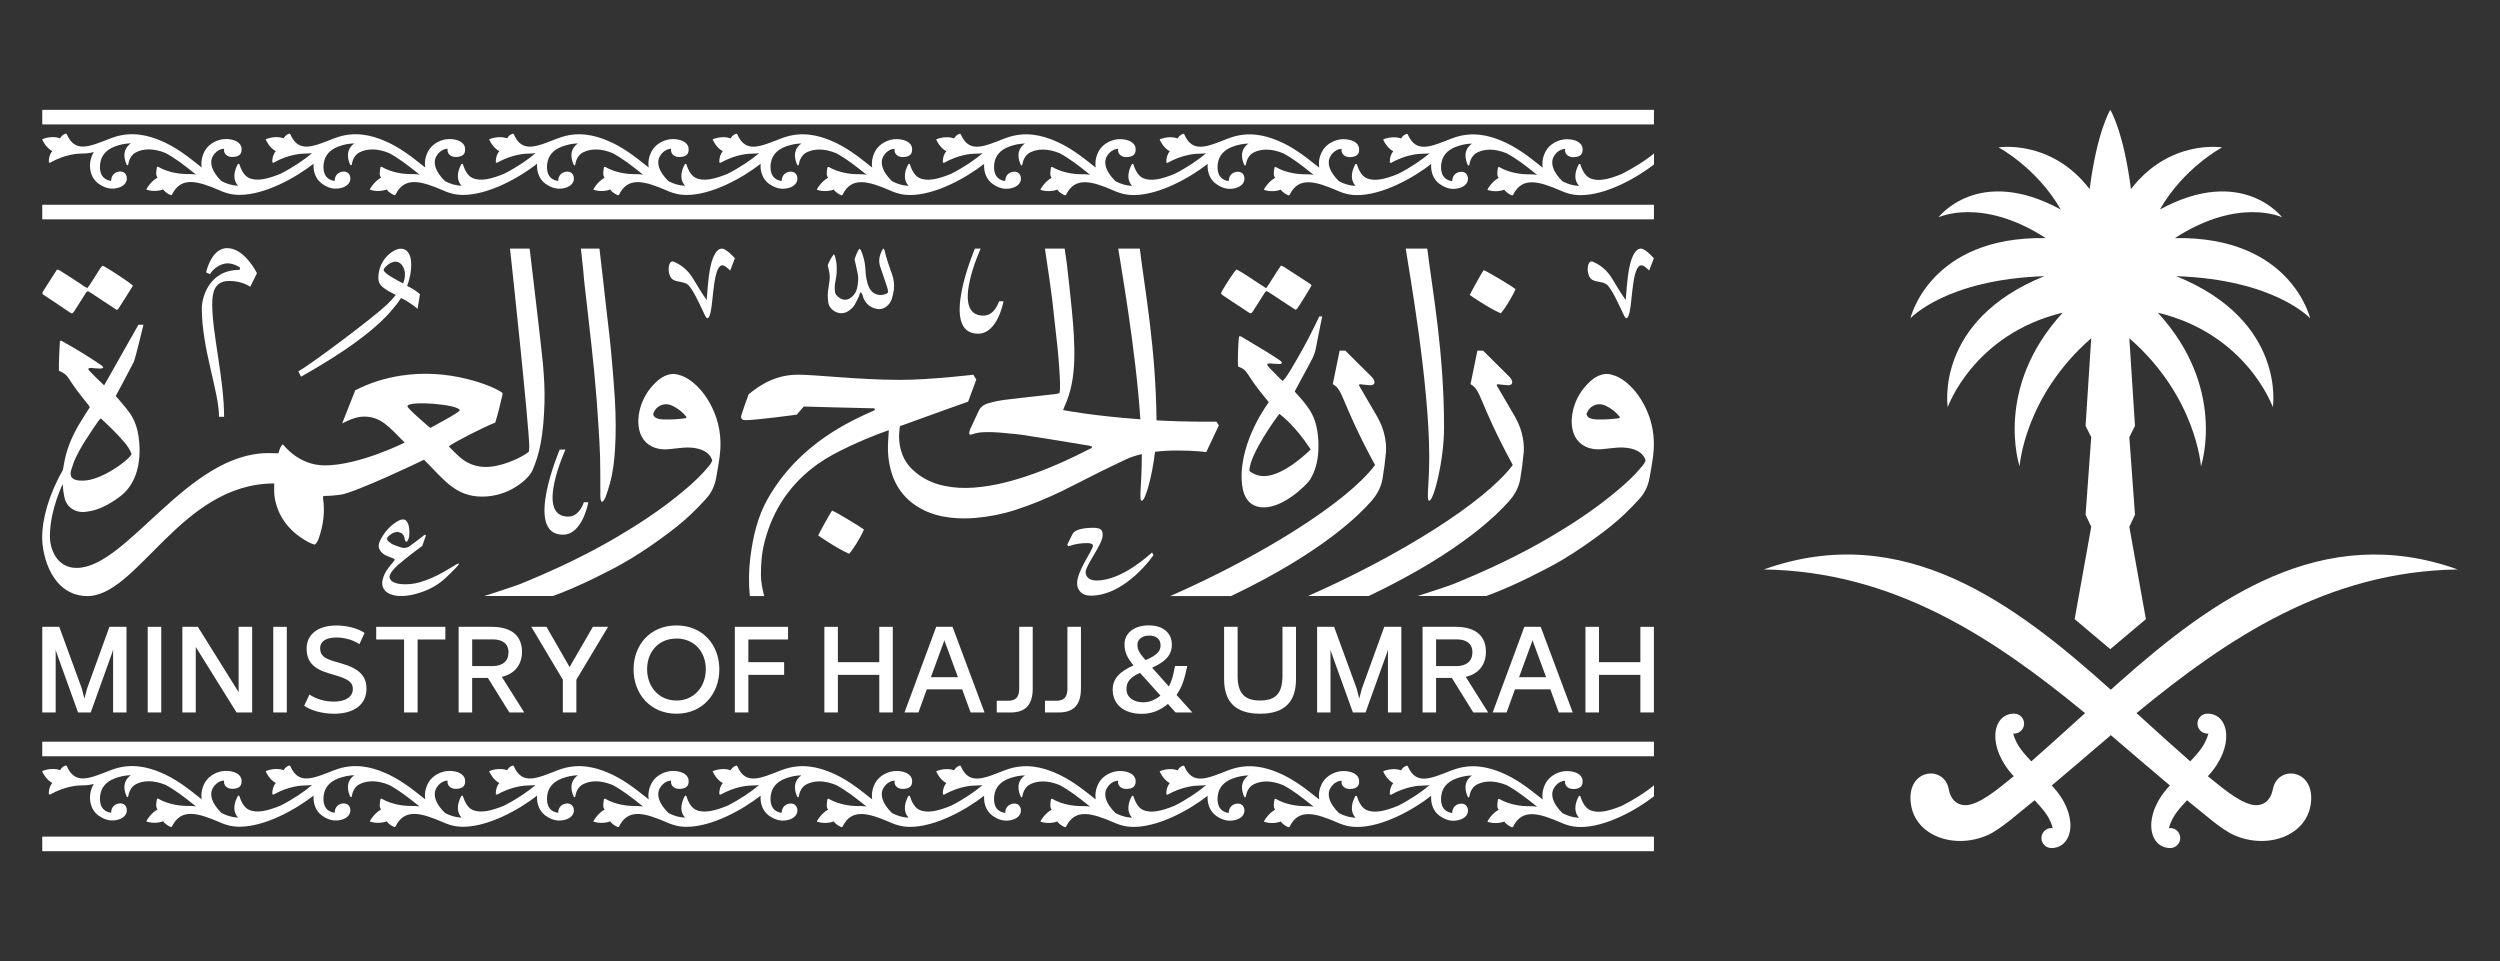
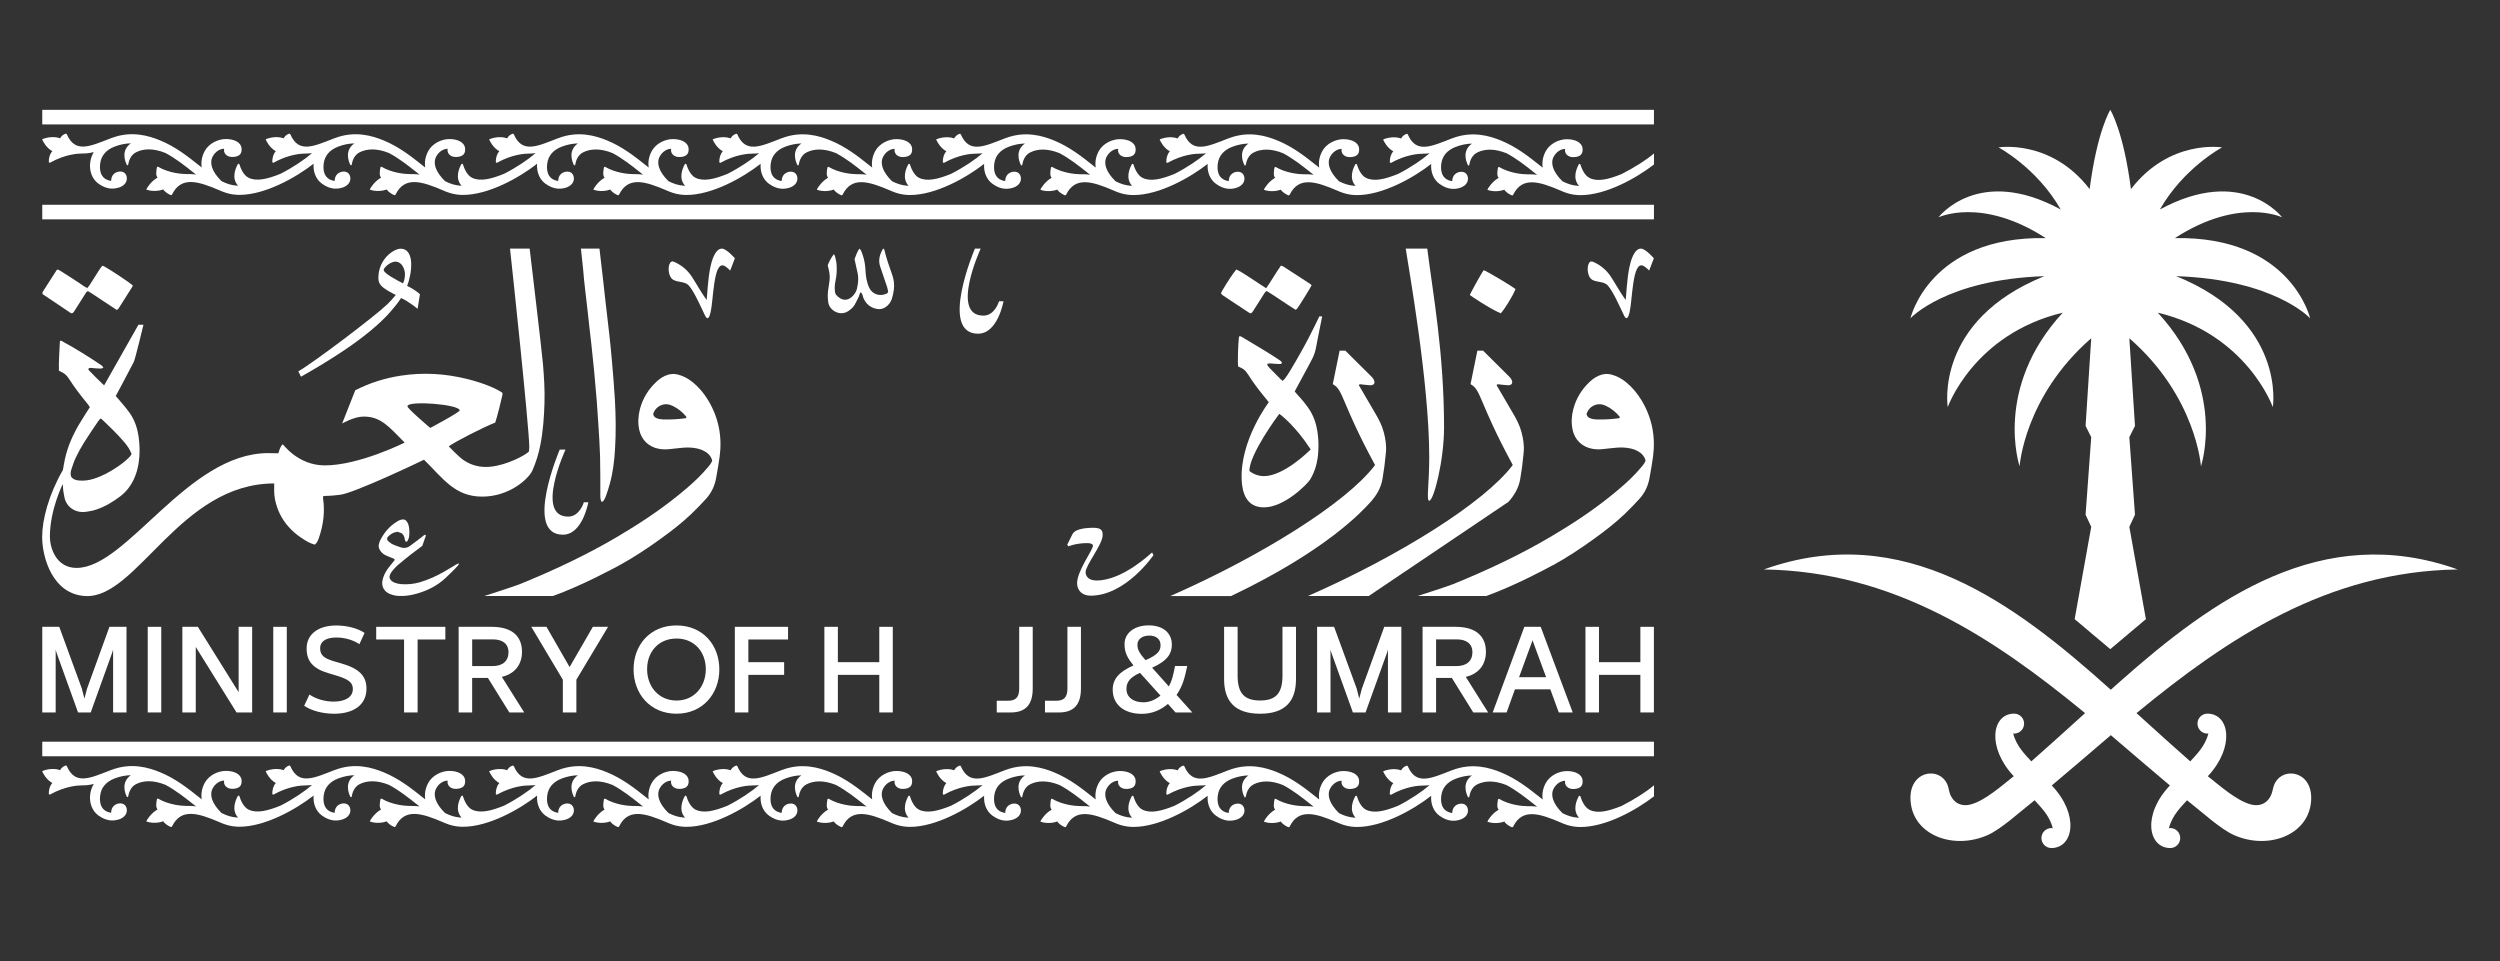
<svg xmlns="http://www.w3.org/2000/svg" id="Layer_1" data-name="Layer 1" viewBox="0 0 1080 415.17">
  <rect x="0" y="0" width="1080" height="415.17" fill="#333333" stroke="none" />
  <defs>
    <style>
      .cls-1, .cls-2 {
        fill: #fff;
      }

      .cls-2 {
        fill-rule: evenodd;
      }
    </style>
  </defs>
  <g>
    <path class="cls-2" d="M883.17,119.3c-47.73,19.28-41.75,56.59-41.75,56.59,0,0,11.08-31.54,49.69-40.82-30.07,32.68-18.64,66.37-18.64,66.37,0,0,1.98-30.11,30.94-55.32l-2.44,37.88,2.44,4.86-2.44,33.52,2.44,5.2-7.16,39.89,15.39,12.97,15.39-12.97-7.16-39.89,2.44-5.2-2.44-33.52,2.44-4.86-2.44-37.88c28.95,25.2,30.94,55.32,30.94,55.32,0,0,11.43-33.69-18.64-66.37,38.61,9.28,49.69,40.82,49.69,40.82,0,0,5.98-37.3-41.75-56.59,42.65,1.46,57.88,18.22,57.88,18.22,0,0-8.2-35.54-58.44-34.66,27.77-17.97,46.33-8.96,46.33-8.96,0,0-17.17-22.75-52.81-3.4,10.28-18.02,26.86-26.82,26.86-26.82,0,0-22.68-3.71-39.36,18.02-3.25-25.21-8.92-34.25-8.92-34.25,0,0-5.67,9.03-8.92,34.25-16.68-21.73-39.36-18.02-39.36-18.02,0,0,16.58,8.8,26.86,26.82-35.64-19.36-52.81,3.4-52.81,3.4,0,0,18.56-9.01,46.33,8.96-50.24-.88-58.44,34.66-58.44,34.66,0,0,15.23-16.76,57.88-18.22Z" />
    <path class="cls-2" d="M981.82,341.12c-1,5.21-4.81,7.61-9.41,6.41-6.21-1.6-13.82-8.41-18.63-12.21,11.79-12.58,9.42-26.95-.12-27.03-.01,0-.03,0-.04,0,0,0,0,0-.01,0,0,0-.01,0-.02,0,0,0,0,0,0,0-2.37.02-4.28,1.94-4.28,4.31s1.93,4.32,4.32,4.32c.14,0,.25-.07.39-.08-1.36,5.71-5.75,9.71-7.83,12.07-4.24-3.66-14.87-13.27-23.22-20.84.1-.09.22-.19.22-.19,39.24-32.24,82.3-61.07,138.57-61.87-58.62-20.96-105.76,12.83-145.98,48.47-1.27,1.13-2.54,2.26-3.8,3.39,0,0-.09.08-.12.11-.03-.03-.12-.11-.12-.11-41.05-36.84-89.31-73.49-149.78-51.86,56.27.8,99.32,29.64,138.57,61.87,0,0,.12.1.22.19-8.35,7.57-18.98,17.17-23.22,20.84-2.08-2.36-6.47-6.37-7.83-12.07.13.01.25.08.39.08,2.38,0,4.32-1.93,4.32-4.32s-1.92-4.29-4.28-4.31c0,0,0,0,0,0,0,0-.01,0-.02,0,0,0,0,0-.01,0-.01,0-.03,0-.04,0-9.54.08-11.91,14.44-.12,27.03-4.81,3.8-12.42,10.61-18.63,12.21-4.6,1.2-8.41-1.2-9.41-6.41-1.8-10.81-18.42-9.21-16.42,6.01,1.8,14.01,18.82,20.02,33.24,13.61,5.81-2.6,13.62-9.81,20.23-15.02,2.09,2.37,6.49,6.38,7.84,12.11-.19-.03-.37-.11-.57-.11-2.38,0-4.32,1.93-4.32,4.32s1.93,4.32,4.32,4.32c.05,0,.09-.03.14-.03,0,0,0,.02,0,.03,9.41-.2,12.02-14.42,0-27.03,5.01-4.19,16.65-14.14,25.52-21.73,8.87,7.59,20.51,17.54,25.52,21.73-12.02,12.61-9.41,26.83,0,27.03,0,0,0-.02,0-.03.05,0,.09.03.14.03,2.38,0,4.32-1.93,4.32-4.32s-1.93-4.32-4.32-4.32c-.2,0-.38.09-.57.11,1.35-5.72,5.75-9.74,7.84-12.11,6.61,5.21,14.42,12.42,20.23,15.02,14.42,6.41,31.44.4,33.24-13.61,2-15.22-14.62-16.82-16.42-6.01Z" />
  </g>
  <g>
    <g>
-       <rect class="cls-1" x="18.26" y="361.42" width="696.24" height="6.3" />
      <rect class="cls-1" x="18.26" y="320.41" width="696.24" height="6.3" />
      <path class="cls-2" d="M686.73,349.85c-2.29-1.08-3.51-4.27-3.98-5.8-.1-.32-.53-.37-.7-.08-.97,1.73-2.86,6.03.1,9.29-.17,0-.34,0-.5-.02-2.31-.13-4.5-.85-6.66-1.96-4.24-4.19-5.29-7.91-3.76-10.7,1.08-1.98,3.01-3.27,4.91-3.29-.39,1.82,1.05,3.7,3.79,3.56,2.73-.14,3.98-1.27,3.74-3.77-.25-2.62-3.28-3.98-6.75-3.98s-7.37,1.91-9.15,5.16c-1.34,2.46-1.66,4.91-1.32,7.13-.39-.31-.78-.62-1.18-.93-4.75-3.77-10.12-8.04-16.84-10.79-4.9-2.01-12.41-4.28-21.05-.96h0s-.02,0-.02,0c0,0-.01,0-.02,0-9.12,3.53-15.52,6.72-19.15-1.64-.1-.24-.37-.35-.61-.26-.99.38-1.67.9-2.31,1.97-3.33-1.21-6.85.05-7.61.36-.08.03-.12.13-.09.21.29.68,1.64,3.5,4.35,5-1.09,1.12-1.55,2.97-1.53,4.6,0,.3.34.48.6.34,6.44-3.58,11.83-3.93,13.81-3.93.96,0,1.87-.05,2.78-.17-3.23,2.75-8.16,6.14-13.62,8.91-5.75,2.32-10.28,3.39-13.78,1.74-2.29-1.08-3.51-4.27-3.98-5.8-.1-.32-.53-.37-.7-.08-.97,1.73-2.86,6.03.1,9.29-.17,0-.34,0-.5-.02-2.31-.13-4.5-.85-6.66-1.96-4.24-4.19-5.29-7.91-3.76-10.7,1.08-1.98,3.01-3.27,4.91-3.29-.39,1.82,1.05,3.7,3.79,3.56,2.73-.14,3.98-1.27,3.74-3.77-.25-2.62-3.28-3.98-6.75-3.98s-7.37,1.91-9.15,5.16c-1.34,2.46-1.66,4.91-1.32,7.13-.39-.31-.78-.62-1.18-.93-4.75-3.77-10.12-8.04-16.84-10.79-4.9-2.01-12.41-4.28-21.05-.96h0s-.01,0-.02,0c0,0-.01,0-.02,0-9.12,3.53-15.52,6.72-19.15-1.64-.1-.24-.37-.35-.61-.26-.99.38-1.67.9-2.31,1.97-3.33-1.21-6.85.05-7.61.36-.08.03-.12.13-.09.21.29.68,1.64,3.5,4.35,5-1.09,1.12-1.55,2.97-1.53,4.6,0,.3.33.48.6.34,6.44-3.58,11.83-3.93,13.81-3.93.96,0,1.87-.05,2.78-.17-3.23,2.75-8.16,6.14-13.62,8.91-5.75,2.32-10.28,3.39-13.78,1.74-2.29-1.08-3.51-4.27-3.98-5.8-.1-.32-.53-.37-.7-.08-.97,1.73-2.86,6.03.1,9.29-.17,0-.34,0-.5-.02-2.32-.13-4.5-.85-6.66-1.96-4.24-4.19-5.29-7.91-3.76-10.7,1.08-1.98,3.01-3.27,4.91-3.29-.39,1.82,1.05,3.7,3.79,3.56,2.73-.14,3.98-1.27,3.74-3.77-.25-2.62-3.28-3.98-6.75-3.98s-7.37,1.91-9.15,5.16c-1.34,2.46-1.66,4.91-1.32,7.13-.39-.31-.78-.62-1.18-.93-4.74-3.77-10.12-8.04-16.84-10.79-4.9-2.01-12.41-4.28-21.05-.96h0s-.02,0-.02,0c0,0-.01,0-.02,0-9.12,3.53-15.52,6.72-19.15-1.64-.1-.24-.37-.35-.61-.26-.99.38-1.67.9-2.31,1.97-3.32-1.21-6.85.05-7.61.36-.08.03-.12.13-.09.21.29.68,1.64,3.5,4.35,5-1.09,1.12-1.55,2.97-1.53,4.6,0,.3.33.48.6.34,6.44-3.58,11.83-3.93,13.81-3.93.96,0,1.87-.05,2.78-.17-3.23,2.75-8.16,6.14-13.62,8.91-5.75,2.32-10.29,3.39-13.78,1.74-2.29-1.08-3.51-4.27-3.98-5.8-.1-.32-.53-.37-.7-.08-.97,1.73-2.86,6.03.1,9.29-.17,0-.34,0-.5-.02-2.31-.13-4.5-.85-6.66-1.96-4.24-4.19-5.29-7.91-3.76-10.7,1.08-1.98,3.01-3.27,4.91-3.29-.4,1.82,1.05,3.7,3.78,3.56,2.73-.14,3.98-1.27,3.74-3.77-.24-2.62-3.28-3.98-6.75-3.98s-7.37,1.91-9.15,5.16c-1.34,2.46-1.66,4.91-1.32,7.13-.39-.31-.78-.62-1.18-.93-4.75-3.77-10.12-8.04-16.84-10.79-4.9-2.01-12.41-4.28-21.05-.96h0s-.02,0-.02,0c0,0-.01,0-.02,0-9.12,3.53-15.52,6.72-19.15-1.64-.1-.24-.37-.35-.61-.26-.99.38-1.67.9-2.31,1.97-3.33-1.21-6.85.05-7.61.36-.08.03-.12.13-.09.21.29.68,1.64,3.5,4.35,5-1.09,1.12-1.55,2.97-1.53,4.6,0,.3.33.48.6.34,6.44-3.58,11.83-3.93,13.81-3.93.96,0,1.87-.05,2.78-.17-3.23,2.75-8.16,6.14-13.62,8.91-5.75,2.32-10.28,3.39-13.78,1.74-2.29-1.08-3.51-4.27-3.98-5.8-.1-.32-.53-.37-.7-.08-.97,1.73-2.86,6.03.1,9.29-.17,0-.34,0-.5-.02-2.31-.13-4.5-.85-6.66-1.96-4.24-4.19-5.29-7.91-3.76-10.7,1.08-1.98,3.01-3.27,4.91-3.29-.39,1.82,1.05,3.7,3.79,3.56,2.73-.14,3.98-1.27,3.74-3.77-.25-2.62-3.28-3.98-6.75-3.98s-7.37,1.91-9.15,5.16c-1.34,2.46-1.66,4.91-1.32,7.13-.39-.31-.78-.62-1.18-.93-4.75-3.77-10.12-8.04-16.84-10.79-4.9-2.01-12.41-4.28-21.05-.96h0s-.02,0-.02,0c0,0-.01,0-.02,0-9.12,3.53-15.52,6.72-19.15-1.64-.1-.24-.37-.35-.61-.26-.99.38-1.67.9-2.31,1.97-3.33-1.21-6.85.05-7.61.36-.08.03-.12.13-.09.21.29.68,1.64,3.5,4.35,5-1.09,1.12-1.55,2.97-1.53,4.6,0,.3.34.48.6.34,6.44-3.58,11.83-3.93,13.81-3.93.96,0,1.87-.05,2.78-.17-3.23,2.75-8.16,6.14-13.62,8.91-5.75,2.32-10.28,3.39-13.78,1.74-2.29-1.08-3.51-4.27-3.98-5.8-.1-.32-.53-.37-.7-.08-.97,1.73-2.86,6.03.1,9.29-.17,0-.34,0-.5-.02-2.31-.13-4.5-.85-6.66-1.96-4.24-4.19-5.29-7.91-3.76-10.7,1.08-1.98,3.01-3.27,4.91-3.29-.39,1.82,1.05,3.7,3.79,3.56,2.73-.14,3.98-1.27,3.74-3.77-.25-2.62-3.28-3.98-6.75-3.98s-7.37,1.91-9.15,5.16c-1.34,2.46-1.66,4.91-1.32,7.13-.39-.31-.78-.62-1.18-.93-4.74-3.77-10.12-8.04-16.84-10.79-4.9-2.01-12.41-4.28-21.05-.96h0s-.01,0-.02,0c0,0-.01,0-.02,0-9.12,3.53-15.52,6.72-19.15-1.64-.1-.24-.37-.35-.61-.26-.99.38-1.67.9-2.31,1.97-3.33-1.21-6.85.05-7.61.36-.09.03-.12.13-.09.21.29.68,1.64,3.5,4.34,5-1.09,1.12-1.55,2.97-1.53,4.6,0,.3.34.48.6.34,6.44-3.58,11.83-3.93,13.81-3.93.96,0,1.87-.05,2.78-.17-3.23,2.75-8.16,6.14-13.62,8.91-5.75,2.32-10.29,3.39-13.78,1.74-2.29-1.08-3.51-4.27-3.98-5.8-.1-.32-.53-.37-.7-.08-.97,1.73-2.86,6.03.1,9.29-.17,0-.34,0-.5-.02-2.31-.13-4.5-.85-6.66-1.96-4.24-4.19-5.29-7.91-3.76-10.7,1.08-1.98,3.01-3.27,4.91-3.29-.39,1.82,1.05,3.7,3.79,3.56,2.73-.14,3.98-1.27,3.74-3.77-.25-2.62-3.28-3.98-6.75-3.98s-7.37,1.91-9.15,5.16c-1.34,2.46-1.66,4.91-1.32,7.13-.39-.31-.78-.62-1.18-.93-4.74-3.77-10.12-8.04-16.84-10.79-4.9-2.01-12.41-4.28-21.05-.96h0s-.02,0-.02,0c0,0-.01,0-.02,0-9.12,3.53-15.52,6.72-19.15-1.64-.1-.24-.37-.35-.61-.26-.99.38-1.67.9-2.31,1.97-3.32-1.21-6.85.05-7.61.36-.08.03-.12.13-.09.21.29.68,1.64,3.5,4.35,5-1.09,1.12-1.55,2.97-1.53,4.6,0,.3.33.48.6.34,6.44-3.58,11.83-3.93,13.81-3.93,1.74,0,3.31-.16,5.03-.62-.78,1.32-1.31,2.76-1.53,4.3-.53,3.67.74,7.29,3.44,9.27,3.68,2.7,6.62,2.4,8.66,1.84,2.04-.56,3.77-1.98,3.71-4.11-.06-1.87-1.36-3.22-3.57-2.84-1.54.27-3.2,1.45-3.22,4-5.19-.78-5.02-5.49-4.7-7.72.46-3.15,2.45-5.65,6.17-7.09,2.47-.96,4.83-1.37,7.05-1.43-4.17,2.97-2.68,7.39-1.76,9.29.14.29.56.23.61-.09.23-1.46.98-4.12,3.39-5.33,3.19-1.61,7.41-1.83,12.73.31,4.46,2.4,8.29,5.44,12.02,8.4.39.31.78.62,1.17.93-1.47-.25-2.82-.24-4.34-.24-1.98,0-7.54-.49-11.99-3.11-.26-.15-.55.04-.6.34-.28,1.69-.55,3.3.31,4.31-2.71,1.5-4.53,4.32-4.82,5.01-.04.08,0,.18.09.21.76.3,3.86,1.1,7.18-.11.64,1.07,2.22,2.05,3.21,2.43.24.09.5-.03.61-.26,3.91-7.95,11.15-5.8,20.67-1.71.32.15.65.29.98.42,0,0,.02,0,.03.01h0c1.94.78,3.96,1.29,6.11,1.42.44.02.89.04,1.33.04,11,0,24.22-7.39,32.01-13.46-.28,3.42.99,6.7,3.52,8.56,3.68,2.7,6.62,2.4,8.66,1.84,2.04-.56,3.77-1.98,3.71-4.11-.06-1.87-1.36-3.22-3.57-2.84-1.54.27-3.2,1.45-3.22,4-5.19-.78-5.02-5.49-4.7-7.72.46-3.15,2.45-5.65,6.17-7.09,2.47-.96,4.83-1.37,7.05-1.43-4.17,2.97-2.68,7.39-1.76,9.29.14.29.56.23.61-.09.23-1.46.98-4.12,3.39-5.33,3.19-1.61,7.42-1.83,12.73.31,4.46,2.4,8.29,5.44,12.02,8.4.39.31.78.62,1.17.93-1.47-.25-2.82-.24-4.34-.24-1.98,0-7.54-.49-11.99-3.11-.26-.15-.55.04-.6.34-.28,1.69-.55,3.3.3,4.31-2.71,1.5-4.53,4.32-4.82,5.01-.04.08,0,.18.09.21.76.3,3.86,1.1,7.19-.11.64,1.07,2.22,2.05,3.21,2.43.24.09.5-.03.61-.26,3.91-7.95,11.15-5.8,20.67-1.71.33.15.65.29.98.42,0,0,.02,0,.03.01h0c1.94.78,3.96,1.29,6.11,1.42.44.02.89.04,1.33.04,11,0,24.22-7.39,32.01-13.46-.28,3.42.99,6.7,3.52,8.56,3.68,2.7,6.62,2.4,8.66,1.84,2.04-.56,3.77-1.98,3.71-4.11-.06-1.87-1.36-3.22-3.57-2.84-1.54.27-3.2,1.45-3.22,4-5.19-.78-5.02-5.49-4.7-7.72.46-3.15,2.45-5.65,6.18-7.09,2.47-.96,4.83-1.37,7.04-1.43-4.17,2.97-2.68,7.39-1.76,9.29.14.29.56.23.61-.09.23-1.46.98-4.12,3.39-5.33,3.19-1.61,7.42-1.83,12.73.31,4.46,2.4,8.29,5.44,12.02,8.4.39.31.78.62,1.17.93-1.47-.25-2.82-.24-4.34-.24-1.98,0-7.54-.49-11.99-3.11-.26-.15-.55.04-.6.34-.28,1.69-.55,3.3.31,4.31-2.71,1.5-4.53,4.32-4.82,5.01-.04.08,0,.18.09.21.76.3,3.86,1.1,7.18-.11.64,1.07,2.22,2.05,3.21,2.43.24.09.5-.03.61-.26,3.91-7.95,11.15-5.8,20.67-1.71.33.15.65.29.98.42,0,0,.02,0,.03.01h0c1.94.78,3.96,1.29,6.11,1.42.44.02.89.04,1.33.04,11,0,24.22-7.39,32.01-13.46-.28,3.42.99,6.7,3.52,8.56,3.68,2.7,6.62,2.4,8.66,1.84,2.04-.56,3.77-1.98,3.71-4.11-.06-1.87-1.36-3.22-3.57-2.84-1.54.27-3.2,1.45-3.22,4-5.19-.78-5.02-5.49-4.7-7.72.46-3.15,2.44-5.65,6.17-7.09,2.47-.96,4.83-1.37,7.04-1.43-4.17,2.97-2.68,7.39-1.76,9.29.14.29.56.23.61-.09.23-1.46.98-4.12,3.39-5.33,3.19-1.61,7.42-1.83,12.73.31,4.46,2.4,8.29,5.44,12.02,8.4.39.31.78.62,1.17.93-1.47-.25-2.82-.24-4.34-.24-1.98,0-7.54-.49-11.99-3.11-.26-.15-.55.04-.6.34-.28,1.69-.55,3.3.31,4.31-2.71,1.5-4.53,4.32-4.82,5.01-.04.08,0,.18.09.21.76.3,3.86,1.1,7.19-.11.64,1.07,2.22,2.05,3.21,2.43.24.09.5-.03.61-.26,3.91-7.95,11.15-5.8,20.67-1.71.33.15.65.29.98.42,0,0,.02,0,.03.01h0c1.94.78,3.96,1.29,6.11,1.42.44.02.89.04,1.33.04,11,0,24.22-7.39,32.01-13.46-.28,3.42.99,6.7,3.52,8.56,3.68,2.7,6.62,2.4,8.66,1.84,2.04-.56,3.77-1.98,3.71-4.11-.06-1.87-1.36-3.22-3.57-2.84-1.54.27-3.2,1.45-3.22,4-5.19-.78-5.02-5.49-4.7-7.72.46-3.15,2.44-5.65,6.17-7.09,2.47-.96,4.83-1.37,7.05-1.43-4.17,2.97-2.68,7.39-1.76,9.29.14.29.56.23.61-.09.23-1.46.98-4.12,3.39-5.33,3.19-1.61,7.41-1.83,12.73.31,4.46,2.4,8.29,5.44,12.02,8.4.39.31.78.62,1.17.93-1.47-.25-2.82-.24-4.34-.24-1.98,0-7.54-.49-11.99-3.11-.26-.15-.55.04-.6.34-.28,1.69-.55,3.3.31,4.31-2.71,1.5-4.53,4.32-4.82,5.01-.04.08,0,.18.09.21.76.3,3.86,1.1,7.18-.11.64,1.07,2.22,2.05,3.21,2.43.24.09.5-.03.61-.26,3.91-7.95,11.15-5.8,20.67-1.71.32.15.65.29.98.42,0,0,.02,0,.03.01h0c1.94.78,3.96,1.29,6.11,1.42.44.02.89.04,1.33.04,11,0,24.22-7.39,32.01-13.46-.28,3.42.99,6.7,3.52,8.56,3.68,2.7,6.62,2.4,8.66,1.84,2.04-.56,3.77-1.98,3.71-4.11-.06-1.87-1.36-3.22-3.57-2.84-1.54.27-3.2,1.45-3.22,4-5.19-.78-5.02-5.49-4.7-7.72.46-3.15,2.45-5.65,6.17-7.09,2.47-.96,4.83-1.37,7.05-1.43-4.17,2.97-2.68,7.39-1.76,9.29.14.29.56.23.61-.09.23-1.46.98-4.12,3.39-5.33,3.19-1.61,7.42-1.83,12.73.31,4.46,2.4,8.29,5.44,12.02,8.4.39.31.78.62,1.17.93-1.47-.25-2.82-.24-4.34-.24-1.98,0-7.54-.49-11.99-3.11-.26-.15-.55.04-.6.34-.28,1.69-.55,3.3.3,4.31-2.71,1.5-4.53,4.32-4.82,5.01-.04.08,0,.18.09.21.76.3,3.86,1.1,7.19-.11.64,1.07,2.22,2.05,3.21,2.43.24.09.5-.03.61-.26,3.91-7.95,11.15-5.8,20.67-1.71.32.15.65.29.98.42,0,0,.02,0,.03.01h0c1.94.78,3.96,1.29,6.11,1.42.44.02.89.04,1.33.04,11,0,24.22-7.39,32.01-13.46-.28,3.42.99,6.7,3.52,8.56,3.68,2.7,6.62,2.4,8.66,1.84,2.04-.56,3.77-1.98,3.71-4.11-.06-1.87-1.36-3.22-3.57-2.84-1.54.27-3.2,1.45-3.23,4-5.19-.78-5.02-5.49-4.7-7.72.46-3.15,2.45-5.65,6.18-7.09,2.47-.96,4.83-1.37,7.04-1.43-4.17,2.97-2.68,7.39-1.76,9.29.14.29.56.23.61-.09.23-1.46.98-4.12,3.39-5.33,3.19-1.61,7.42-1.83,12.73.31,4.46,2.4,8.29,5.44,12.02,8.4.39.31.78.62,1.17.93-1.47-.25-2.82-.24-4.34-.24-1.98,0-7.54-.49-11.99-3.11-.26-.15-.55.04-.6.34-.28,1.69-.55,3.3.31,4.31-2.71,1.5-4.53,4.32-4.82,5.01-.03.08,0,.18.09.21.76.3,3.86,1.1,7.18-.11.64,1.07,2.22,2.05,3.21,2.43.24.09.5-.03.61-.26,3.91-7.95,11.15-5.8,20.67-1.71.33.15.65.29.98.42,0,0,.02,0,.02.01h0c1.94.78,3.96,1.29,6.11,1.42.44.02.89.04,1.33.04,10.88,0,23.92-7.23,31.73-13.26v-4.76c-3.23,2.75-8.53,6.14-13.99,8.91-5.75,2.32-10.28,3.39-13.78,1.74Z" />
      <rect class="cls-1" x="18.26" y="88.46" width="696.24" height="6.3" />
      <rect class="cls-1" x="18.26" y="47.45" width="696.24" height="6.3" />
      <path class="cls-2" d="M686.73,76.89c-2.29-1.08-3.51-4.27-3.98-5.8-.1-.32-.53-.37-.7-.08-.97,1.73-2.86,6.03.1,9.29-.17,0-.34,0-.5-.02-2.31-.13-4.5-.85-6.66-1.96-4.24-4.19-5.29-7.91-3.76-10.7,1.08-1.98,3.01-3.27,4.91-3.29-.39,1.82,1.05,3.7,3.79,3.56,2.73-.14,3.98-1.27,3.74-3.77-.25-2.62-3.28-3.98-6.75-3.98s-7.37,1.91-9.15,5.16c-1.34,2.46-1.66,4.91-1.32,7.13-.39-.31-.78-.62-1.18-.93-4.75-3.77-10.12-8.04-16.84-10.79-4.9-2.01-12.41-4.28-21.05-.96h0s-.02,0-.02,0c0,0-.01,0-.02,0-9.12,3.53-15.52,6.72-19.15-1.64-.1-.24-.37-.35-.61-.26-.99.38-1.67.9-2.31,1.97-3.33-1.21-6.85.05-7.61.36-.08.03-.12.13-.09.21.29.68,1.64,3.5,4.35,5-1.09,1.12-1.55,2.97-1.53,4.6,0,.3.34.48.6.34,6.44-3.58,11.83-3.93,13.81-3.93.96,0,1.87-.05,2.78-.17-3.23,2.75-8.16,6.14-13.62,8.91-5.75,2.32-10.28,3.39-13.78,1.74-2.29-1.08-3.51-4.27-3.98-5.8-.1-.32-.53-.37-.7-.08-.97,1.73-2.86,6.03.1,9.29-.17,0-.34,0-.5-.02-2.31-.13-4.5-.85-6.66-1.96-4.24-4.19-5.29-7.91-3.76-10.7,1.08-1.98,3.01-3.27,4.91-3.29-.39,1.82,1.05,3.7,3.79,3.56,2.73-.14,3.98-1.27,3.74-3.77-.25-2.62-3.28-3.98-6.75-3.98s-7.37,1.91-9.15,5.16c-1.34,2.46-1.66,4.91-1.32,7.13-.39-.31-.78-.62-1.18-.93-4.75-3.77-10.12-8.04-16.84-10.79-4.9-2.01-12.41-4.28-21.05-.96h0s-.01,0-.02,0c0,0-.01,0-.02,0-9.12,3.53-15.52,6.72-19.15-1.64-.1-.24-.37-.35-.61-.26-.99.38-1.67.9-2.31,1.97-3.33-1.21-6.85.05-7.61.36-.08.03-.12.13-.09.21.29.68,1.64,3.5,4.35,5-1.09,1.12-1.55,2.97-1.53,4.6,0,.3.33.48.6.34,6.44-3.58,11.83-3.93,13.81-3.93.96,0,1.87-.05,2.78-.17-3.23,2.75-8.16,6.14-13.62,8.91-5.75,2.32-10.28,3.39-13.78,1.74-2.29-1.08-3.51-4.27-3.98-5.8-.1-.32-.53-.37-.7-.08-.97,1.73-2.86,6.03.1,9.29-.17,0-.34,0-.5-.02-2.32-.13-4.5-.85-6.66-1.96-4.24-4.19-5.29-7.91-3.76-10.7,1.08-1.98,3.01-3.27,4.91-3.29-.39,1.82,1.05,3.7,3.79,3.56,2.73-.14,3.98-1.27,3.74-3.77-.25-2.62-3.28-3.98-6.75-3.98s-7.37,1.91-9.15,5.16c-1.34,2.46-1.66,4.91-1.32,7.13-.39-.31-.78-.62-1.18-.93-4.74-3.77-10.12-8.04-16.84-10.79-4.9-2.01-12.41-4.28-21.05-.96h0s-.02,0-.02,0c0,0-.01,0-.02,0-9.12,3.53-15.52,6.72-19.15-1.64-.1-.24-.37-.35-.61-.26-.99.38-1.67.9-2.31,1.97-3.32-1.21-6.85.05-7.61.36-.08.03-.12.13-.09.21.29.68,1.64,3.5,4.35,5-1.09,1.12-1.55,2.97-1.53,4.6,0,.3.33.48.6.34,6.44-3.58,11.83-3.93,13.81-3.93.96,0,1.87-.05,2.78-.17-3.23,2.75-8.16,6.14-13.62,8.91-5.75,2.32-10.29,3.39-13.78,1.74-2.29-1.08-3.51-4.27-3.98-5.8-.1-.32-.53-.37-.7-.08-.97,1.73-2.86,6.03.1,9.29-.17,0-.34,0-.5-.02-2.31-.13-4.5-.85-6.66-1.96-4.24-4.19-5.29-7.91-3.76-10.7,1.08-1.98,3.01-3.27,4.91-3.29-.4,1.82,1.05,3.7,3.78,3.56,2.73-.14,3.98-1.27,3.74-3.77-.24-2.62-3.28-3.98-6.75-3.98s-7.37,1.91-9.15,5.16c-1.34,2.46-1.66,4.91-1.32,7.13-.39-.31-.78-.62-1.18-.93-4.75-3.77-10.12-8.04-16.84-10.79-4.9-2.01-12.41-4.28-21.05-.96h0s-.02,0-.02,0c0,0-.01,0-.02,0-9.12,3.53-15.52,6.72-19.15-1.64-.1-.24-.37-.35-.61-.26-.99.38-1.67.9-2.31,1.97-3.33-1.21-6.85.05-7.61.36-.08.03-.12.13-.09.21.29.68,1.64,3.5,4.35,5-1.09,1.12-1.55,2.97-1.53,4.6,0,.3.33.48.6.34,6.44-3.58,11.83-3.93,13.81-3.93.96,0,1.87-.05,2.78-.17-3.23,2.75-8.16,6.14-13.62,8.91-5.75,2.32-10.28,3.39-13.78,1.74-2.29-1.08-3.51-4.27-3.98-5.8-.1-.32-.53-.37-.7-.08-.97,1.73-2.86,6.03.1,9.29-.17,0-.34,0-.5-.02-2.31-.13-4.5-.85-6.66-1.96-4.24-4.19-5.29-7.91-3.76-10.7,1.08-1.98,3.01-3.27,4.91-3.29-.39,1.82,1.05,3.7,3.79,3.56,2.73-.14,3.98-1.27,3.74-3.77-.25-2.62-3.28-3.98-6.75-3.98s-7.37,1.91-9.15,5.16c-1.34,2.46-1.66,4.91-1.32,7.13-.39-.31-.78-.62-1.18-.93-4.75-3.77-10.12-8.04-16.84-10.79-4.9-2.01-12.41-4.28-21.05-.96h0s-.02,0-.02,0c0,0-.01,0-.02,0-9.12,3.53-15.52,6.72-19.15-1.64-.1-.24-.37-.35-.61-.26-.99.38-1.67.9-2.31,1.97-3.33-1.21-6.85.05-7.61.36-.08.03-.12.13-.09.21.29.68,1.64,3.5,4.35,5-1.09,1.12-1.55,2.97-1.53,4.6,0,.3.34.48.6.34,6.44-3.58,11.83-3.93,13.81-3.93.96,0,1.87-.05,2.78-.17-3.23,2.75-8.16,6.14-13.62,8.91-5.75,2.32-10.28,3.39-13.78,1.74-2.29-1.08-3.51-4.27-3.98-5.8-.1-.32-.53-.37-.7-.08-.97,1.73-2.86,6.03.1,9.29-.17,0-.34,0-.5-.02-2.31-.13-4.5-.85-6.66-1.96-4.24-4.19-5.29-7.91-3.76-10.7,1.08-1.98,3.01-3.27,4.91-3.29-.39,1.82,1.05,3.7,3.79,3.56,2.73-.14,3.98-1.27,3.74-3.77-.25-2.62-3.28-3.98-6.75-3.98s-7.37,1.91-9.15,5.16c-1.34,2.46-1.66,4.91-1.32,7.13-.39-.31-.78-.62-1.18-.93-4.74-3.77-10.12-8.04-16.84-10.79-4.9-2.01-12.41-4.28-21.05-.96h0s-.01,0-.02,0c0,0-.01,0-.02,0-9.12,3.53-15.52,6.72-19.15-1.64-.1-.24-.37-.35-.61-.26-.99.38-1.67.9-2.31,1.97-3.33-1.21-6.85.05-7.61.36-.09.03-.12.13-.09.21.29.68,1.64,3.5,4.34,5-1.09,1.12-1.55,2.97-1.53,4.6,0,.3.34.48.6.34,6.44-3.58,11.83-3.93,13.81-3.93.96,0,1.87-.05,2.78-.17-3.23,2.75-8.16,6.14-13.62,8.91-5.75,2.32-10.29,3.39-13.78,1.74-2.29-1.08-3.51-4.27-3.98-5.8-.1-.32-.53-.37-.7-.08-.97,1.73-2.86,6.03.1,9.29-.17,0-.34,0-.5-.02-2.31-.13-4.5-.85-6.66-1.96-4.24-4.19-5.29-7.91-3.76-10.7,1.08-1.98,3.01-3.27,4.91-3.29-.39,1.82,1.05,3.7,3.79,3.56,2.73-.14,3.98-1.27,3.74-3.77-.25-2.62-3.28-3.98-6.75-3.98s-7.37,1.91-9.15,5.16c-1.34,2.46-1.66,4.91-1.32,7.13-.39-.31-.78-.62-1.18-.93-4.74-3.77-10.12-8.04-16.84-10.79-4.9-2.01-12.41-4.28-21.05-.96h0s-.02,0-.02,0c0,0-.01,0-.02,0-9.12,3.53-15.52,6.72-19.15-1.64-.1-.24-.37-.35-.61-.26-.99.38-1.67.9-2.31,1.97-3.32-1.21-6.85.05-7.61.36-.08.03-.12.13-.09.21.29.68,1.64,3.5,4.35,5-1.09,1.12-1.55,2.97-1.53,4.6,0,.3.33.48.6.34,6.44-3.58,11.83-3.93,13.81-3.93,1.74,0,3.31-.16,5.03-.62-.78,1.32-1.31,2.76-1.53,4.3-.53,3.67.74,7.29,3.44,9.27,3.68,2.7,6.62,2.4,8.66,1.84,2.04-.56,3.77-1.98,3.71-4.11-.06-1.87-1.36-3.22-3.57-2.84-1.54.27-3.2,1.45-3.22,4-5.19-.78-5.02-5.49-4.7-7.72.46-3.15,2.45-5.65,6.17-7.09,2.47-.96,4.83-1.37,7.05-1.43-4.17,2.97-2.68,7.39-1.76,9.29.14.29.56.23.61-.09.23-1.46.98-4.12,3.39-5.33,3.19-1.61,7.41-1.83,12.73.31,4.46,2.4,8.29,5.44,12.02,8.4.39.31.78.62,1.17.93-1.47-.25-2.82-.24-4.34-.24-1.98,0-7.54-.49-11.99-3.11-.26-.15-.55.04-.6.34-.28,1.69-.55,3.3.31,4.31-2.71,1.5-4.53,4.32-4.82,5.01-.04.08,0,.18.09.21.76.3,3.86,1.1,7.18-.11.64,1.07,2.22,2.05,3.21,2.43.24.09.5-.03.61-.26,3.91-7.95,11.15-5.8,20.67-1.71.32.15.65.29.98.42,0,0,.02,0,.03.01h0c1.94.78,3.96,1.29,6.11,1.42.44.02.89.04,1.33.04,11,0,24.22-7.39,32.01-13.46-.28,3.42.99,6.7,3.52,8.56,3.68,2.7,6.62,2.4,8.66,1.84,2.04-.56,3.77-1.98,3.71-4.11-.06-1.87-1.36-3.22-3.57-2.84-1.54.27-3.2,1.45-3.22,4-5.19-.78-5.02-5.49-4.7-7.72.46-3.15,2.45-5.65,6.17-7.09,2.47-.96,4.83-1.37,7.05-1.43-4.17,2.97-2.68,7.39-1.76,9.29.14.29.56.23.61-.09.23-1.46.98-4.12,3.39-5.33,3.19-1.61,7.42-1.83,12.73.31,4.46,2.4,8.29,5.44,12.02,8.4.39.31.78.62,1.17.93-1.47-.25-2.82-.24-4.34-.24-1.98,0-7.54-.49-11.99-3.11-.26-.15-.55.04-.6.34-.28,1.69-.55,3.3.3,4.31-2.71,1.5-4.53,4.32-4.82,5.01-.04.08,0,.18.09.21.76.3,3.86,1.1,7.19-.11.64,1.07,2.22,2.05,3.21,2.43.24.09.5-.03.61-.26,3.91-7.95,11.15-5.8,20.67-1.71.33.15.65.29.98.42,0,0,.02,0,.03.01h0c1.94.78,3.96,1.29,6.11,1.42.44.02.89.04,1.33.04,11,0,24.22-7.39,32.01-13.46-.28,3.42.99,6.7,3.52,8.56,3.68,2.7,6.62,2.4,8.66,1.84,2.04-.56,3.77-1.98,3.71-4.11-.06-1.87-1.36-3.22-3.57-2.84-1.54.27-3.2,1.45-3.22,4-5.19-.78-5.02-5.49-4.7-7.72.46-3.15,2.45-5.65,6.18-7.09,2.47-.96,4.83-1.37,7.04-1.43-4.17,2.97-2.68,7.39-1.76,9.29.14.29.56.23.61-.09.23-1.46.98-4.12,3.39-5.33,3.19-1.61,7.42-1.83,12.73.31,4.46,2.4,8.29,5.44,12.02,8.4.39.31.78.62,1.17.93-1.47-.25-2.82-.24-4.34-.24-1.98,0-7.54-.49-11.99-3.11-.26-.15-.55.04-.6.34-.28,1.69-.55,3.3.31,4.31-2.71,1.5-4.53,4.32-4.82,5.01-.04.08,0,.18.09.21.76.3,3.86,1.1,7.18-.11.64,1.07,2.22,2.05,3.21,2.43.24.09.5-.03.61-.26,3.91-7.95,11.15-5.8,20.67-1.71.33.15.65.29.98.42,0,0,.02,0,.03.01h0c1.94.78,3.96,1.29,6.11,1.42.44.02.89.04,1.33.04,11,0,24.22-7.39,32.01-13.46-.28,3.42.99,6.7,3.52,8.56,3.68,2.7,6.62,2.4,8.66,1.84,2.04-.56,3.77-1.98,3.71-4.11-.06-1.87-1.36-3.22-3.57-2.84-1.54.27-3.2,1.45-3.22,4-5.19-.78-5.02-5.49-4.7-7.72.46-3.15,2.44-5.65,6.17-7.09,2.47-.96,4.83-1.37,7.04-1.43-4.17,2.97-2.68,7.39-1.76,9.29.14.29.56.23.61-.09.23-1.46.98-4.12,3.39-5.33,3.19-1.61,7.42-1.83,12.73.31,4.46,2.4,8.29,5.44,12.02,8.4.39.31.78.62,1.17.93-1.47-.25-2.82-.24-4.34-.24-1.98,0-7.54-.49-11.99-3.11-.26-.15-.55.04-.6.34-.28,1.69-.55,3.3.31,4.31-2.71,1.5-4.53,4.32-4.82,5.01-.04.08,0,.18.09.21.76.3,3.86,1.1,7.19-.11.64,1.07,2.22,2.05,3.21,2.43.24.09.5-.03.61-.26,3.91-7.95,11.15-5.8,20.67-1.71.33.15.65.29.98.42,0,0,.02,0,.03.01h0c1.94.78,3.96,1.29,6.11,1.42.44.02.89.04,1.33.04,11,0,24.22-7.39,32.01-13.46-.28,3.42.99,6.7,3.52,8.56,3.68,2.7,6.62,2.4,8.66,1.84,2.04-.56,3.77-1.98,3.71-4.11-.06-1.87-1.36-3.22-3.57-2.84-1.54.27-3.2,1.45-3.22,4-5.19-.78-5.02-5.49-4.7-7.72.46-3.15,2.44-5.65,6.17-7.09,2.47-.96,4.83-1.37,7.05-1.43-4.17,2.97-2.68,7.39-1.76,9.29.14.29.56.23.61-.09.23-1.46.98-4.12,3.39-5.33,3.19-1.61,7.41-1.83,12.73.31,4.46,2.4,8.29,5.44,12.02,8.4.39.31.78.62,1.17.93-1.47-.25-2.82-.24-4.34-.24-1.98,0-7.54-.49-11.99-3.11-.26-.15-.55.04-.6.34-.28,1.69-.55,3.3.31,4.31-2.71,1.5-4.53,4.32-4.82,5.01-.04.08,0,.18.09.21.76.3,3.86,1.1,7.18-.11.64,1.07,2.22,2.05,3.21,2.43.24.09.5-.03.61-.26,3.91-7.95,11.15-5.8,20.67-1.71.32.15.65.29.98.42,0,0,.02,0,.03.01h0c1.94.78,3.96,1.29,6.11,1.42.44.02.89.04,1.33.04,11,0,24.22-7.39,32.01-13.46-.28,3.42.99,6.7,3.52,8.56,3.68,2.7,6.62,2.4,8.66,1.84,2.04-.56,3.77-1.98,3.71-4.11-.06-1.87-1.36-3.22-3.57-2.84-1.54.27-3.2,1.45-3.22,4-5.19-.78-5.02-5.49-4.7-7.72.46-3.15,2.45-5.65,6.17-7.09,2.47-.96,4.83-1.37,7.05-1.43-4.17,2.97-2.68,7.39-1.76,9.29.14.29.56.23.61-.09.23-1.46.98-4.12,3.39-5.33,3.19-1.61,7.42-1.83,12.73.31,4.46,2.4,8.29,5.44,12.02,8.4.39.31.78.62,1.17.93-1.47-.25-2.82-.24-4.34-.24-1.98,0-7.54-.49-11.99-3.11-.26-.15-.55.04-.6.34-.28,1.69-.55,3.3.3,4.31-2.71,1.5-4.53,4.32-4.82,5.01-.04.08,0,.18.09.21.76.3,3.86,1.1,7.19-.11.64,1.07,2.22,2.05,3.21,2.43.24.09.5-.03.61-.26,3.91-7.95,11.15-5.8,20.67-1.71.32.15.65.29.98.42,0,0,.02,0,.03.01h0c1.94.78,3.96,1.29,6.11,1.42.44.02.89.04,1.33.04,11,0,24.22-7.39,32.01-13.46-.28,3.42.99,6.7,3.52,8.56,3.68,2.7,6.62,2.4,8.66,1.84,2.04-.56,3.77-1.98,3.71-4.11-.06-1.87-1.36-3.22-3.57-2.84-1.54.27-3.2,1.45-3.23,4-5.19-.78-5.02-5.49-4.7-7.72.46-3.15,2.45-5.65,6.18-7.09,2.47-.96,4.83-1.37,7.04-1.43-4.17,2.97-2.68,7.39-1.76,9.29.14.29.56.23.61-.09.23-1.46.98-4.12,3.39-5.33,3.19-1.61,7.42-1.83,12.73.31,4.46,2.4,8.29,5.44,12.02,8.4.39.31.78.62,1.17.93-1.47-.25-2.82-.24-4.34-.24-1.98,0-7.54-.49-11.99-3.11-.26-.15-.55.04-.6.34-.28,1.69-.55,3.3.31,4.31-2.71,1.5-4.53,4.32-4.82,5.01-.03.08,0,.18.09.21.76.3,3.86,1.1,7.18-.11.64,1.07,2.22,2.05,3.21,2.43.24.09.5-.03.61-.26,3.91-7.95,11.15-5.8,20.67-1.71.33.15.65.29.98.42,0,0,.02,0,.02.01h0c1.94.78,3.96,1.29,6.11,1.42.44.02.89.04,1.33.04,10.88,0,23.92-7.23,31.73-13.26v-4.76c-3.23,2.75-8.53,6.14-13.99,8.91-5.75,2.32-10.28,3.39-13.78,1.74Z" />
    </g>
    <g>
      <path class="cls-2" d="M299.13,165.04c-1.91-1.54-4.01-2.68-6.42-3.26-1.33-.32-2.62-.29-3.93.06-2.02.54-3.69,1.66-5.19,3.06-3.51,3.28-5.94,7.22-7.15,11.87-.75,2.9-.93,5.84-.31,8.81.9,4.39,4.06,7.48,8.47,8.3,1.55.29,3.1.3,4.66.14,1.94-.2,3.88-.45,5.82-.61,1.09-.09,2.19-.12,3.27-.05,2.11.15,4.18.52,6.06,1.59,1.62.93,2.79,2.2,3.27,4.03-.35.95-.89,1.71-1.49,2.43-.81.95-1.62,1.9-2.47,2.82-3.35,3.62-7.1,6.8-10.93,9.89-8.34,6.74-17.29,12.58-26.52,18.01-13.35,7.85-27.35,14.36-41.67,20.21-2.38.97-15.4,5.14-15.4,5.14h29.62c12.37-4.37,27.1-12.37,28.88-13.35,6.24-3.42,12.15-7.36,17.91-11.52,4.49-3.25,8.89-6.64,12.91-10.46,2.26-2.15,4.43-4.4,6.53-6.71,2.31-2.54,3.71-5.58,4.32-8.95.56-3.07,1.1-6.14,1.52-9.23,1.16-8.65-.43-16.78-4.93-24.29-1.82-3.03-4.07-5.73-6.83-7.96ZM296.21,180.67c-3.24.44-6.49.63-9.77.53-.94-.03-1.86-.17-2.73-.53-.75-.31-1.34-.78-1.55-1.83.64-1.88,1.9-3.33,4-3.99,1.5-.47,2.93-.21,4.3.43,2.36,1.1,4.35,2.69,5.99,4.71.08.1.05.29.08.43-.11.09-.21.24-.33.25Z" />
      <path class="cls-2" d="M670.92,244.15c6.24-3.42,12.15-7.36,17.91-11.52,4.5-3.25,8.89-6.64,12.91-10.46,2.26-2.15,4.43-4.4,6.53-6.71,2.31-2.54,3.71-5.58,4.32-8.95.56-3.07,1.1-6.14,1.52-9.23,1.16-8.65-.43-16.78-4.93-24.29-1.82-3.03-4.07-5.73-6.83-7.96-1.91-1.54-4.01-2.68-6.42-3.26-1.33-.32-2.62-.29-3.93.06-2.02.54-3.69,1.66-5.19,3.06-3.51,3.28-5.94,7.22-7.15,11.87-.75,2.9-.93,5.84-.32,8.81.9,4.39,4.06,7.48,8.47,8.3,1.56.29,3.1.3,4.66.14,1.94-.2,3.88-.45,5.82-.61,1.09-.09,2.19-.12,3.27-.05,2.11.15,4.18.52,6.06,1.59,1.62.93,2.79,2.2,3.27,4.03-.35.95-.89,1.71-1.49,2.43-.81.95-1.62,1.9-2.47,2.82-3.35,3.62-7.1,6.8-10.93,9.89-8.34,6.74-17.29,12.58-26.52,18.01-13.35,7.85-27.35,14.36-41.67,20.21-2.38.97-15.4,5.14-15.4,5.14h29.62c12.37-4.37,27.1-12.37,28.88-13.35ZM699.43,180.67c-3.24.44-6.5.63-9.77.53-.94-.03-1.86-.17-2.73-.53-.75-.31-1.34-.78-1.55-1.83.64-1.88,1.9-3.33,4-3.99,1.5-.47,2.93-.21,4.3.43,2.36,1.1,4.35,2.69,5.99,4.71.08.1.05.29.08.43-.11.09-.21.24-.33.25Z" />
      <path class="cls-2" d="M559.98,155.7c-3.54,6.13-4.61,7.71-5.85,8.87-.35-.3-.72-.58-1.05-.91-1.45-1.45-2.89-2.9-4.32-4.37-.44-.45-.84-.94-1.21-1.44-.11-.15-.04-.44-.05-.7,1.06-.29,2.06-.06,3.07,0,.86.06,1.73.11,2.59.11.3,0,.6-.18.6-.71-.3-.55-.92-.92-1.5-1.3-1.71-1.12-3.42-2.25-5.17-3.32-3.5-2.13-7.01-4.22-10.53-6.33-.4-.24-.81-.52-1.31-.2-.39,2.98-.64,11.14-.38,12.91,2.44,1.05,3,1.51,4.44,3.66.04.07.08.13.12.2,1.99,3.13,4.2,6.1,6.56,8.95.7.85,1.38,1.71,2.13,2.64,0,0-12.56,16.49-11.71,33.7.27,5.51,2.08,11.72,9.6,11.72,8.94,0,18.85-10.15,20.01-12.08,2.2-3.66,3.21-7.68,3.47-11.9.19-2.99.08-5.98-.39-8.95-.54-3.39-1.62-6.56-3.52-9.43-1.48-2.24-3.2-4.29-5.03-6.25-.42-.45-.81-.94-1.24-1.44.21-.41.39-.76.57-1.1,1.8-3.32,3.58-6.66,5.39-9.97,2.91-5.31,2.81-5.47,4.03-11.98.59-3.13,1.88-9.39,1.88-9.39h-1.23s-3.06,6.37-4.7,9.49c-1.68,3.21-3.45,6.37-5.26,9.5ZM566.21,194.17s-11.34,11.52-20.21,11.52c-3.82,0-6.27-2.25-6.27-2.25,0-7.31,12.48-24.12,12.94-24.67.37.26,6.81,4.98,13.55,15.4Z" />
      <path class="cls-2" d="M30.47,135.18c.18.12.44.13.63.18.69-.27.95-.87,1.28-1.39,1.44-2.25,2.86-4.53,4.3-6.78.33-.51.54-1.15,1.32-1.42,2.06,1.16,4.02,2.6,6.06,3.92,2.11,1.37,4.19,2.76,6.41,4.22.38-.31.61-.43.73-.62,1.99-3.12,3.97-6.24,5.94-9.37.12-.19.14-.43.2-.64-1.48-1.3-8.61-6.07-11.98-8.01-.33-.19-.7-.31-1.13-.49-.38.49-.75.89-1.04,1.34-1.49,2.32-2.95,4.65-4.44,6.97-.29.45-.64.86-1.02,1.35-1.25-.53-2.21-1.36-3.26-2.02-1.07-.67-2.1-1.4-3.15-2.08-1.06-.69-2.11-1.37-3.19-2.03-1.07-.65-2.07-1.42-3.18-1.88-.23.12-.41.16-.49.27-2,3.11-4,6.22-5.98,9.34-.12.19-.12.44-.17.62.08.2.09.41.2.48,3.98,2.68,7.96,5.36,11.95,8.02Z" />
      <path class="cls-2" d="M528.35,127.65c3.74,2.49,7.48,4.96,11.23,7.43.24.16.57.19.84.28.69-.45,1-1.11,1.37-1.7,1.48-2.32,2.95-4.65,4.44-6.98.25-.38.44-.85,1.13-.9,4.11,2.56,8.14,5.44,12.32,8.04.29-.19.53-.28.67-.46.72-.89,5.63-8.82,6.26-10.09-.19-.2-.37-.46-.62-.62-3.82-2.5-7.65-4.99-11.49-7.46-.31-.2-.69-.28-1.13-.46-2.23,3.16-4.06,6.47-6.39,9.79-2.33-1.44-4.36-2.91-6.48-4.25-2.11-1.33-4.15-2.81-6.39-3.87-1.19,1.3-4.15,5.76-6.31,9.51-.15.26-.21.57-.33.91.32.31.57.62.88.83Z" />
      <path class="cls-2" d="M196.62,244.14c-1.55.93-3.1,1.87-4.67,2.77-3.35,1.93-6.85,3.52-10.57,4.62-2.68.79-5.41,1.02-8.17.81-.93-.07-1.87-.3-2.74-.63-1.15-.43-2.02-1.2-2.23-2.48.15-1.1.71-1.96,1.37-2.74.71-.84,1.44-1.68,2.27-2.39,1.98-1.68,4-3.3,6.04-4.91,1.48-1.16,3.01-2.26,4.51-3.37.52-1.48,1.02-2.89,1.5-4.3.04-.12-.03-.28-.05-.42-.34-.19-.59.03-.83.21-.87.67-1.72,1.37-2.6,2.04-1.13.86-2.26,1.71-3.41,2.53-1.16.83-2.45,1.06-3.81.61-1.19-.39-2.39-.79-3.53-1.31-.7-.32-1.32-.84-1.92-1.34-.44-.36-.68-.87-.48-1.6,1.12-1.38,2.6-2.31,4.46-2.49,1.49.43,1.75.54,2.15.98.55.6.85,1.31.94,2.12.02.23.06.48.16.68.12.26.26.57.8.48,1.12-1.48,1.08-3.29,1-5.08-.08-1.68-.44-3.27-1.76-4.33-1.3-.48-2.29,0-3.26.55-3.45,2-5.89,4.92-7.62,8.46-.17.35-.26.74-.39,1.11-.42,1.13-.16,2.16.47,3.14.58.88,1.37,1.53,2.29,2,.91.46,1.88.78,2.81,1.2.4.18.95.14,1.2.82-.24.3-.52.66-.81,1.02-.78.98-1.62,1.93-2.34,2.96-.99,1.43-1.74,2.97-2.13,4.69-.59,2.6.51,4.99,3.21,6.07,1.25.5,2.55.78,3.9.84,2.54.11,5.02-.26,7.46-.94,4.77-1.33,9.1-3.49,12.73-6.91,1.38-1.29,2.71-2.63,4.05-3.96.5-.5.97-1.03,1.43-1.57.11-.13.1-.35.2-.71-.72.19-1.18.47-1.64.75Z" />
      <path class="cls-2" d="M498.28,239.83l-.57-1.18c-.72.54-12.76,12.13-24,12.13-3.42,0-4.73-1.84-4.73-3.62,0-2.99,7.37-12,7.37-15.96,0-1.6-.19-3.2-3.92-3.2-4.78,0-8.15.89-9.09,2.69-.73,1.39-2.29,4.61-2.29,4.61l.51.73s3.11-1.41,8.21-1.41c1.63,0,2.38.47,2.38,1.15,0,1.85-6.79,10.75-6.84,16.12-.03,3.2,2.21,5.44,5.82,5.44,15.27,0,27.16-17.49,27.16-17.49Z" />
      <path class="cls-2" d="M357.95,124.03c-.16,1.07-.34,2.15-.36,3.23-.02,1.17.04,2.36.24,3.52.58,3.37,5.05,5.97,8.58,3.64,1.09-.72,2.07-1.55,2.74-2.65.66-1.09,1.16-2.27,1.75-3.4.34-.65.35-1.46.88-2.13.99.73.91,1.84,1.3,2.7,1.11,2.42,2.93,3.91,5.51,4.47,1.88.41,3.51-.14,4.88-1.46.87-.84,1.51-1.84,1.85-2.99.36-1.22.65-2.48.82-3.74.32-2.39-.03-4.71-.86-6.97-1.21-3.33-2.37-6.68-3.18-10.14-.06-.25-.22-.48-.33-.71-.16.05-.3.06-.34.12-1.4,2.37-2.1,4.86-1.21,7.59.7,2.15,1.45,4.29,2.18,6.43.51,1.49,1.11,2.95,1.28,4.63-.28.33-.38.54-.54.62-2.94,1.41-6.15.47-7.58-2.36-.61-1.21-.99-2.57-1.25-3.91-.3-1.54-.39-3.13-.49-4.7-.17-2.69-.84-5.24-1.9-7.7-.1-.23-.37-.39-.68-.7-1.02,1.48-1.5,3.06-2.08,4.53.46,2.1.92,4.12,1.35,6.13.48,2.27.2,4.53-.34,6.73-.23.92-.74,1.84-1.35,2.59-2.33,2.85-5.3,2.76-7.69-.13-.12-.15-.17-.35-.31-.65-.38-1.74-.25-3.61.15-5.45.51-2.33.59-4.69.42-7.05-.08-1.16-.42-2.31-.68-3.46-.06-.26-.26-.49-.47-.87-1.32,1.69-2.05,3.26-2.67,4.78,1.09,4.38,1.1,4.87.39,9.47Z" />
-       <path class="cls-2" d="M373.22,228.74c-1.46-1.15-11.61-7.29-13.73-8.16-1.08,1.38-5.94,10.33-6.03,10.74.37.31,8.33,5.76,13.36,7.92,1.68-1.82,5.04-7.13,6.4-10.5Z" />
      <path class="cls-2" d="M654.71,124.86c-1.46-1.15-11.61-7.29-13.73-8.16-1.08,1.38-5.94,10.33-6.03,10.74.37.31,8.33,5.76,13.36,7.92,1.68-1.82,5.04-7.13,6.4-10.5Z" />
      <path class="cls-2" d="M311.86,107.4c-3.03,0-4.53,5.72-5.02,8.19-1.08,5.3-1.33,12.35-1.57,14.02-2.43-3.36-4.27-6.8-6.36-10.02-1.95-2.99-4.6-5.16-7.86-6.54-2.67-1.14-3.12,6.3-.11,7.89,2.06,1.08,4.98.64,6.55,2.32,2.28,2.5,5.03,8.74,7.09,13.07,1.16,2.35,1.91.64,2.4-1.42,1.26-5.34,1.19-21.9,5.73-20.15,1.16.45,2.73,2.13,2.73,2.13l2.03-5.3s-3.61-4.18-5.59-4.18Z" />
      <path class="cls-2" d="M687.95,120.93c2.06,1.08,4.98.64,6.55,2.32,2.28,2.5,5.03,8.74,7.09,13.07,1.16,2.35,1.91.64,2.39-1.42,1.26-5.34,1.19-21.9,5.73-20.15,1.16.45,2.73,2.13,2.73,2.13l2.03-5.3s-3.61-4.18-5.59-4.18c-3.03,0-4.53,5.72-5.01,8.19-1.08,5.3-1.33,12.35-1.57,14.02-2.43-3.36-4.27-6.8-6.36-10.02-1.95-2.99-4.6-5.16-7.86-6.54-2.67-1.14-3.12,6.3-.11,7.89Z" />
-       <path class="cls-2" d="M87.18,133c0,17.92,7.44,36.05,7.44,47.06h2.19c0-16.26-5.13-36.01-5.13-48.53,0-4.86.73-10.16,7.41-10.16,5.63,0,9.03,2.52,9.03,2.52l2.88-5.87s-5.29-10.83-12.88-10.83c-5.64,0-8.33,7.1-9.09,10.51l1.72.74c1.04-2.12,4.47-4.68,7.56-4.68,2.8,0,5.39,1.82,5.39,1.82l-.2,1c-14.09,0-16.32,13.34-16.32,16.44Z" />
      <path class="cls-2" d="M128.87,160.42l1.16,2.31c10.7-6.02,28.86-16.87,38.7-28.11,1.64-1.87,3.51-4.22,4.53-5.86,3.57,1.59,7.14,4.66,7.14,4.66l1.02-6.3s-2.12-2.06-5.54-3.6c1.86-4.54,3.79-16.08-2.87-16.08-2.66,0-9.62,4.23-9.55,12.85,0,.65.13,1.29.38,1.87.34.83,1.08,1.58,1.97,2.25,1.63,1.23,3.43,2.13,5.17,3.03-1.2,1.5-2.51,2.88-3.65,4-4.86,4.76-31.36,24.87-38.46,28.99ZM170.48,120.44c-1.06-.57-2.09-1.17-3.04-1.88l-.09-.06c-.43-.32-.96-.77-1.31-1.23-.02-.03-.05-.06-.06-.09-.38-.55-.22-.94.06-1.28.66-.88,1.69-1.79,2.78-2.33,1.37-.69,2.81-.79,4.08.2,1.16.91,1.8,2.44,2,3.94.1.73.06,1.6-.1,2.5-.13.72-.36,1.46-.68,2.21-.78-.42-1.55-.81-2.24-1.17-.43-.26-.91-.53-1.41-.81Z" />
-       <path class="cls-2" d="M383.97,185.86s-.09,1.23-.11,1.61c-.09,1.57-.22,3.14-.27,4.72-.1,3.64.26,7.24,1.2,10.76,2.06,7.74,6.62,13.48,13.74,17.16,3.75,1.94,7.77,3,11.95,3.49,3.69.43,7.37.46,11.08.13,5.75-.52,11.37-1.6,16.87-3.37,7.06-2.27,13.9-5.09,20.56-8.33,5.31-2.59,10.53-5.35,15.82-7.98,3.8-1.89,7.65-3.72,11.48-5.54,2.04-.97,4.38-1.74,6.95-2.34,0,.4.01.81.01,1.2,0,12.17-1.34,18.96,0,18.96,1.48,0,4.41-10.06,5.72-21.16,3.02-.37,6.26-.55,9.66-.55,7.89,0,12.48.69,12.48.69,0,0,5.43-11.56,5.43-11.56l-1.06-1.58h-4.96c-7.39,0-14.42-.23-20.91-.58-.3-31.06-4.97-55.96-7.22-74.19h-9.31c.98,6.62,7.53,43.17,9.56,73.74-19.69-1.42-32.94-3.84-33.38-4,.21-.56.35-1.01.55-1.43,2.95-6.32,4.04-13.04,4.26-19.95.24-7.42-.36-14.8-1.07-22.16-.63-6.58-1.4-13.15-2.13-19.72-.12-1.07-.45-3.35-.94-6.48h-8.52c1.64,10.9,2.94,20.07,3.22,22.62.55,4.93,1.04,9.86,1.63,14.79.73,6.1,1.26,12.22,1.59,18.35.09,1.73.07,3.46.06,5.2,0,.45-.13.91-.21,1.44-.58.16-1.09.36-1.62.42-2.74.33-5.48.62-8.22.92-4.54.51-9.08.98-13.61,1.56-2.49.32-4.97.83-7.39,1.53-1.94.56-3.35,1.67-4.19,3.52-1.15,2.5-2.33,4.99-3.47,7.5-.23.5-.38,1.04-.49,1.57-.05.27.06.57.09.78.21.09.28.15.35.15.31-.03.64-.02.92-.13,1.86-.74,3.81-.89,5.79-.94,3.95-.1,7.87.35,11.78.73,1.33.13,2.67.26,3.99.46,3.66.55,7.31,1.12,10.97,1.71,5.98.97,11.96,1.95,17.94,2.95.45.07.88.28,1.32.42-.23.71-.81.82-1.27,1.06-7.78,4.01-15.72,7.65-23.95,10.61-8.4,3.01-16.95,5.36-25.91,6.03-4.28.32-8.51.13-12.69-.74-5.27-1.09-9.98-3.35-13.91-7.11-2.27-2.18-3.84-4.76-4.77-7.76-1.04-3.37-1.15-6.81-.7-10.28.03-.22.1-.65.1-.65,13.32-4.89,29.47-10.59,29.47-10.59l3.53-9.52-1.26-2.12s-18.6,2.23-31.77,2.23c-17.62,0-35.97-2.24-44.2-2.24-12.22,0-20.02,7.82-21.1,8.44-1.46,4-1.9,5.16-3.15,9-.09.28-.62,2.21,1.72,2.21,4.54,0,22.17-2.37,22.17-2.37,0,0,2.06-2.37,3.07-3.53.82,0,24.84.73,30.54.78l.17.76c-10.29,4.63-32.5,14.17-46.26,38.27-4.45,7.8-6.44,16.55-7.55,25.45-.68,5.49-.77,11.17-.21,16.63h6.2c-.87-3.43-1.38-6.27-1.41-8.8-.06-4.98.35-9.9,1.61-14.75,3.63-13.97,11.24-25.18,23.02-33.55,4.13-2.93,8.61-5.22,13.16-7.39,10.02-4.76,17.44-7.15,17.44-7.15Z" />
      <path class="cls-2" d="M136.84,234.44c.34-.62.65-1.26.88-1.93,1.94-5.59,2.72-11.31,1.84-17.2-.04-.28.02-.58.04-.93.41-.06.71-.15,1.01-.15,2.13,0,4.24-.23,6.35-.49,6.28-.78,35.35-14.68,36.21-15.14,8.33,8.17,13.32,15.94,25.14,15.94s20.14-7.76,21.69-11.28c1.56-3.55,2.68-7.23,3.43-11.02,1.19-6.05,1.61-12.17,1.79-18.32.16-5.51-.19-11.03-.65-16.52-.47-5.64-5.06-44.08-5.76-50.01h-8.49c.64,5.57,8.21,76.47,8.33,85.63,0,.7-.1,1.4-.15,2.01-1.19,1.43-9.37,5.92-16.77,6.61-4.16.39-7.98-.51-11.44-2.85-2.26-1.53-6.43-5.97-6.43-5.97,2.8-2.05,15.03-8.31,20.08-10.26,1.19-3.8,2.14-7.77,3.06-11.75.09-.36.06-.75.08-1.07-2.61-1.96-8.8-4.41-15.17-5.99-9.51-2.37-19.13-2.96-28.83-1.45-6.89,1.07-13.47,3.14-19.61,6.3l-5.67,14.36s5.16-3,9.27-3c7.57,0,10.91,4.39,17.75,11.24,0,0-19.64,9.85-34.5,9.85-11.53,0-17.92-8.99-18.15-9.11-1.21.85-1.88,3.88-1.88,3.88,0,0-3.02-.07-4.44-.07-34.85,0-61,49.59-82.78,49.59-8.93,0-11.52-8.83-11.52-13.49,0-11.66,5.57-22.75,5.57-22.75,0,0,.1,2.05.17,2.5.19,1.16.31,2.35.6,3.49.62,2.52,2.11,4.37,4.52,5.42,1.48.65,3.04.81,4.63.61,1.56-.2,3.1-.5,4.6-1.01,3.78-1.27,7.13-3.27,10.29-5.68,2.71-2.06,4.65-4.67,6.04-7.73.95-2.09,1.54-4.29,1.9-6.56.62-3.84.55-7.68,0-11.53-.51-3.56-1.62-6.88-3.62-9.89-1.54-2.3-5.78-7.1-6.25-7.65.33-.59,4.7-8.7,7.79-14.7.63-1.22,4.18-16.09,4.18-16.09h-2.16l-14.84,26.21c-.3-.18-6.41-6.26-6.64-6.59-.19-.27-.21-.57.09-.85.83-.24,1.68,0,2.54.05.94.07,1.89.12,2.83.11.25,0,.5-.25.88-.46-.36-.4-.57-.75-.88-.95-5.61-3.79-11.36-7.36-17.32-10.59-.1-.06-.3.05-.58.1-.22,4.27-.54,8.57-.44,12.84.92.5,1.82.84,2.53,1.41.72.58,1.34,1.34,1.85,2.13,2.42,3.79,5.15,7.35,8.02,10.81.34.41.61.89.97,1.4-.39.65-2.96,4.51-4.66,7.42-2.76,4.71-4.96,9.66-6.12,15.03-.33,1.54-.57,3.09-.86,4.68-6.09,10.57-8.94,21.34-8.97,28.82-.03,8.8,4.45,25.1,18.92,25.65,22.14.84,40.67-48.65,81.32-48.65.01,2.16-.12,4.44.31,6.67.44,2.25,1.12,4.42,2.14,6.48,1.02,2.06,2.3,3.94,3.83,5.65,1.53,1.71,3.25,3.21,5.15,4.5,1.89,1.27,3.78,2.53,6.1,3.14.3-.31.64-.54.82-.86ZM198.58,177.28c0,.87-12.72,7.58-12.72,7.58,0,0-9.85-8.33-9.85-9.33,0-2.66,22.57-.84,22.57,1.75ZM30.82,202.85c.56-1.71,1.09-3.45,1.87-5.07,1.09-2.26,2.29-4.48,3.62-6.61,1.96-3.13,4.06-6.17,6.13-9.23.29-.44.7-.79,1.03-1.16.19.09.28.11.33.16,3.43,3.24,6.84,6.49,9.9,10.08,1.55,1.82,2.32,3.12,3.16,5.1-.26.37-.51.86-.87,1.25-1.52,1.61-3.27,2.94-5.09,4.18-3.26,2.23-6.68,4.13-10.47,5.3-2.05.64-4.14.93-6.28.73-1.36-.12-2.63-.47-3.44-1.7-.34-1.05-.21-2.08.1-3.05Z" />
      <path class="cls-2" d="M253.71,133.09c.53,5.16,1.17,10.32,1.74,15.48.43,3.91.85,7.82,1.22,11.74.42,4.39.8,8.78,1.15,13.17.26,3.22.46,6.44.66,9.66.28,4.63.62,9.27.75,13.91.15,5.43.09,10.86.12,16.29,0,.71-.03,1.42.06,2.12.05.44.29.86.49,1.42.36-.23.7-.33.84-.55.37-.6.74-1.22.97-1.88.62-1.78,1.22-3.57,1.72-5.39,1.35-4.88,1.95-9.88,2.26-14.91.44-7.15.36-14.32-.05-21.48-.32-5.58-.81-11.14-1.28-16.71-.31-3.68-.69-7.36-1.09-11.04-.55-5-1.16-10-1.73-15.01-.38-3.28-.71-6.57-1.1-9.85-.12-1.05-.68-5.83-1.47-12.66h-8.01c.58,5.15.96,8.67,1.01,9.5.38,5.42,1.18,10.79,1.74,16.19Z" />
      <path class="cls-2" d="M617.43,216.32c1.94,0,6.4-17.36,6.4-31.65,0-32.51-4.92-58.45-7.25-77.28h-9.31c1.16,7.86,10.16,57.82,10.16,89.97,0,12.17-1.34,18.96,0,18.96Z" />
-       <path class="cls-2" d="M651.65,216.8c2.58-2.87,4.46-6.1,5.1-9.95.82-4.93.93-6.05,1.46-11.22.31-3.01-.13-5.96-.9-8.88-.81-3.08-2.27-5.85-3.9-8.56-2.1-3.51-4.84-8.23-6.88-11.78l.39-.44s3.65.46,4.72.46c1.96,0,2.27-1.79.38-3.69-3.52-3.52-11.33-11.26-11.33-11.26h-2.46l-2.96,14.48c4.76,2.56,3.36,7.45,18.25,34.92-12.25,16.3-49.4,39.44-88.48,56.6h26.25c41.22-19.61,56.85-36.81,60.35-40.7Z" />
+       <path class="cls-2" d="M651.65,216.8c2.58-2.87,4.46-6.1,5.1-9.95.82-4.93.93-6.05,1.46-11.22.31-3.01-.13-5.96-.9-8.88-.81-3.08-2.27-5.85-3.9-8.56-2.1-3.51-4.84-8.23-6.88-11.78l.39-.44s3.65.46,4.72.46c1.96,0,2.27-1.79.38-3.69-3.52-3.52-11.33-11.26-11.33-11.26h-2.46l-2.96,14.48c4.76,2.56,3.36,7.45,18.25,34.92-12.25,16.3-49.4,39.44-88.48,56.6h26.25Z" />
      <path class="cls-2" d="M594.02,200.9c-12.25,16.3-49.4,39.44-88.48,56.6h26.25c41.22-19.61,56.85-36.81,60.35-40.7,2.58-2.87,4.46-6.1,5.1-9.95.82-4.93.93-6.05,1.46-11.22.31-3.01-.13-5.96-.9-8.88-.81-3.08-2.27-5.85-3.9-8.56-2.1-3.51-4.84-8.23-6.88-11.78l.39-.44s3.65.46,4.72.46c1.96,0,2.27-1.79.38-3.69-3.52-3.52-11.33-11.26-11.33-11.26h-2.46l-2.96,14.48c4.76,2.56,3.36,7.45,18.25,34.92Z" />
      <polygon class="cls-2" points="37.6 297.51 36.46 301.8 35.36 297.47 25.6 270.79 18.26 270.79 18.26 307.78 24.05 307.78 24.05 280.64 24.37 281.82 33.72 307.78 39.19 307.78 48.5 281.87 48.86 280.59 48.86 307.78 54.65 307.78 54.65 270.79 47.27 270.79 37.6 297.51" />
      <rect class="cls-1" x="63.82" y="270.79" width="5.84" height="36.99" />
      <polygon class="cls-2" points="103.09 299.02 85.48 270.79 78.78 270.79 78.78 307.78 84.57 307.78 84.57 279.5 102.18 307.78 108.93 307.78 108.93 270.79 103.09 270.79 103.09 299.02" />
      <rect class="cls-1" x="118.05" y="270.79" width="5.84" height="36.99" />
      <path class="cls-2" d="M147.38,286.57c-1-.27-2.32-.64-3.33-.96-3.83-1.23-5.75-2.37-5.75-5.56v-.09c0-2.64,2.24-4.56,6.98-4.56,3.6,0,7.25,1.05,9.99,2.88l2.23-4.88c-3.15-2.05-7.71-3.19-12.27-3.19-7.98,0-12.77,3.97-12.77,9.89v.09c0,5.52,2.87,8.71,9.44,10.63l3.19.96c5.34,1.6,7.34,3.01,7.34,5.79v.09c0,3.28-2.97,5.43-8.26,5.43-3.88,0-7.71-1.14-10.49-3.06l-2.28,4.88c3.28,2.19,8.07,3.42,13,3.42,8.57,0,13.91-4.02,13.91-10.77v-.09c0-5.43-3.15-8.71-10.95-10.9Z" />
      <polygon class="cls-2" points="162.52 276.26 174.56 276.26 174.56 307.78 180.4 307.78 180.4 276.26 192.39 276.26 192.39 270.79 162.52 270.79 162.52 276.26" />
      <path class="cls-2" d="M225.5,281.6v-.05c0-6.29-3.83-10.76-13.09-10.76h-14.28v36.99h5.84v-14.92h6.8l9.26,14.92h6.43l-9.67-15.37c5.7-1.32,8.71-5.43,8.71-10.81ZM203.98,287.75v-11.54h8.89c4.15,0,6.8,1.82,6.8,5.56v.04c0,3.79-2.6,5.93-6.8,5.93h-8.89Z" />
      <polygon class="cls-2" points="246.07 288.17 236.08 270.79 229.52 270.79 243.15 293.64 243.15 307.78 248.99 307.78 248.99 293.64 262.68 270.79 256.11 270.79 246.07 288.17" />
      <path class="cls-2" d="M292.28,270.19h-.05c-11.4,0-18.52,8.44-18.52,18.97v.05c0,10.49,7.16,19.11,18.52,19.11h.05c11.27,0,18.47-8.62,18.47-19.11v-.05c0-10.54-7.16-18.97-18.47-18.97ZM304.91,289.17c-.05,7.62-5.16,13.46-12.63,13.46h-.05c-7.53,0-12.63-5.84-12.68-13.46v-.05c0-7.66,5.06-13.27,12.68-13.27h.05c7.53,0,12.63,5.61,12.63,13.27v.05Z" />
      <polygon class="cls-2" points="317.45 307.78 323.29 307.78 323.29 291.54 338.75 291.54 338.75 286.06 323.29 286.06 323.29 276.26 340.44 276.26 340.44 270.79 317.45 270.79 317.45 307.78" />
      <polygon class="cls-2" points="379.85 286.06 361.96 286.06 361.96 270.79 356.13 270.79 356.13 307.78 361.96 307.78 361.96 291.54 379.85 291.54 379.85 307.78 385.68 307.78 385.68 270.79 379.85 270.79 379.85 286.06" />
-       <path class="cls-2" d="M404.43,270.79l-13.68,36.99h6.02l3.6-9.99h15.28l3.65,9.99h6.02l-13.82-36.99h-7.07ZM402.15,292.54l5.7-15.6.09-.41.14.41,5.75,15.6h-11.68Z" />
      <path class="cls-2" d="M461.14,297.39c0,4.29-1.92,5.33-4.97,5.33h-4.74v5.06h6.01c6.2,0,9.53-3.1,9.53-10.36v-26.63h-5.84v26.6Z" />
      <path class="cls-2" d="M440.31,297.39c0,4.29-1.92,5.33-4.97,5.33h-4.74v5.06h6.01c6.2,0,9.53-3.1,9.53-10.36v-26.63h-5.84v26.6Z" />
      <path class="cls-2" d="M512.9,287.71h-5.29c-.82,4.01-1.14,6.02-2.69,8.8l-7.21-8.07c6.89-3.05,8.53-6.34,8.53-9.94v-.04c0-4.88-3.65-8.3-9.99-8.3s-10.45,3.42-10.45,8.07v.05c0,3.65,1.28,6.02,3.88,9.17-6.07,2.69-8.99,5.79-8.99,10.44v.09c0,6.29,4.79,10.4,12.59,10.4,4.33,0,8.12-1.6,11.27-4.29l3.28,3.69h7.25l-6.8-7.57c2.69-4.01,3.47-7.21,4.61-12.5ZM491.37,278.54c0-2.37,2.05-3.97,5.11-3.97s4.88,1.59,4.88,4.15v.04c0,2.05-.82,4.02-6.48,6.43-2.19-2.55-3.51-4.19-3.51-6.61v-.04ZM493.97,303.4c-4.56,0-7.34-2.33-7.34-5.75v-.14c0-3.06,1.92-5.11,5.84-6.84l8.85,9.81c-2.14,1.78-4.7,2.92-7.34,2.92Z" />
      <path class="cls-2" d="M554.03,291.86c0,7.48-2.74,10.76-9.67,10.76s-9.71-3.29-9.71-10.76v-21.07h-5.84v22.58c0,9.44,4.56,14.96,15.55,14.96s15.51-5.52,15.51-14.96v-22.58h-5.84v21.07Z" />
      <polygon class="cls-2" points="588.32 297.51 587.19 301.8 586.09 297.47 576.33 270.79 568.99 270.79 568.99 307.78 574.78 307.78 574.78 280.64 575.1 281.82 584.45 307.78 589.92 307.78 599.23 281.87 599.59 280.59 599.59 307.78 605.38 307.78 605.38 270.79 598 270.79 588.32 297.51" />
      <path class="cls-2" d="M641.92,281.6v-.05c0-6.29-3.83-10.76-13.09-10.76h-14.28v36.99h5.84v-14.92h6.8l9.26,14.92h6.43l-9.67-15.37c5.7-1.32,8.71-5.43,8.71-10.81ZM620.39,287.75v-11.54h8.89c4.15,0,6.8,1.82,6.8,5.56v.04c0,3.79-2.6,5.93-6.8,5.93h-8.89Z" />
      <path class="cls-2" d="M658.52,270.79l-13.68,36.99h6.02l3.6-9.99h15.28l3.65,9.99h6.02l-13.82-36.99h-7.07ZM656.24,292.54l5.7-15.6.09-.41.14.41,5.75,15.6h-11.68Z" />
      <polygon class="cls-2" points="708.64 270.79 708.64 286.06 690.76 286.06 690.76 270.79 684.92 270.79 684.92 307.78 690.76 307.78 690.76 291.54 708.64 291.54 708.64 307.78 714.48 307.78 714.48 270.79 708.64 270.79" />
      <path class="cls-2" d="M243.2,230.98c8.5,0,10.95-14,10.95-14h-1.93s-1.78,6.2-6.75,6.2c-14.49,0-1.18-28.95-1.18-28.95h-2.49s-15.72,36.76,1.4,36.76Z" />
      <path class="cls-2" d="M422.56,144.15c8.5,0,10.95-14,10.95-14h-1.93s-1.77,6.2-6.75,6.2c-14.49,0-1.18-28.95-1.18-28.95h-2.49s-15.72,36.76,1.4,36.76Z" />
    </g>
  </g>
</svg>